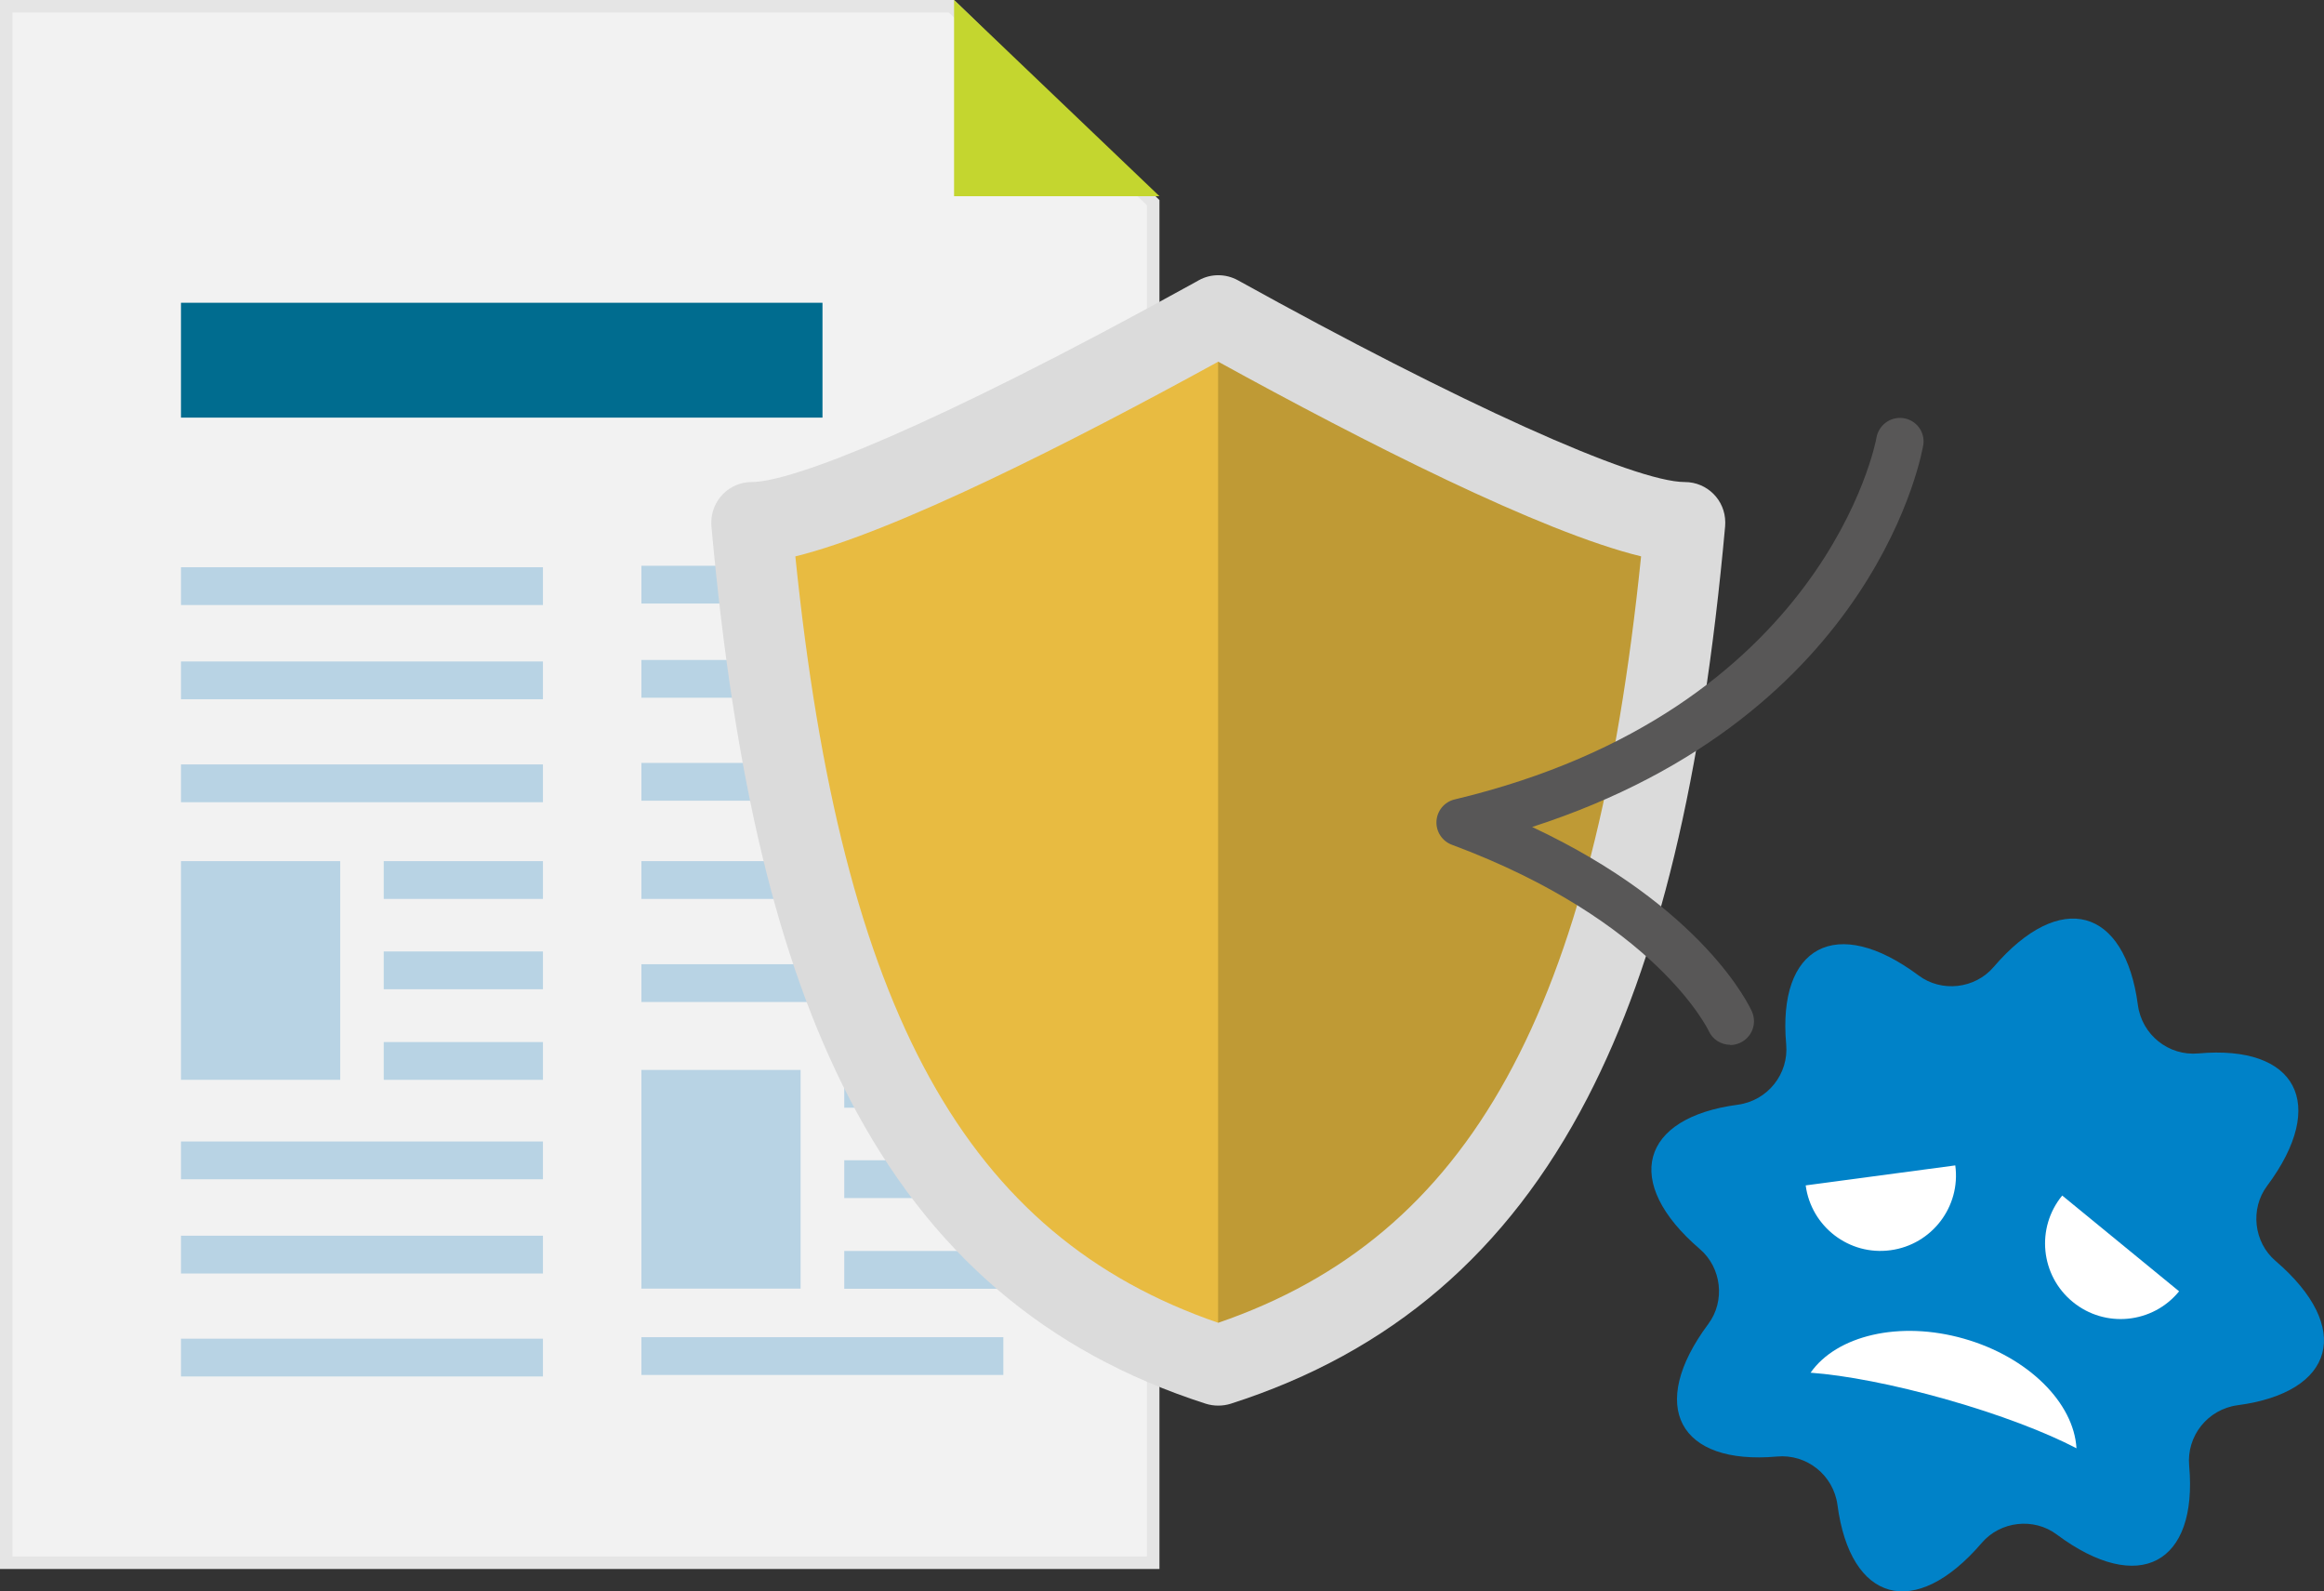
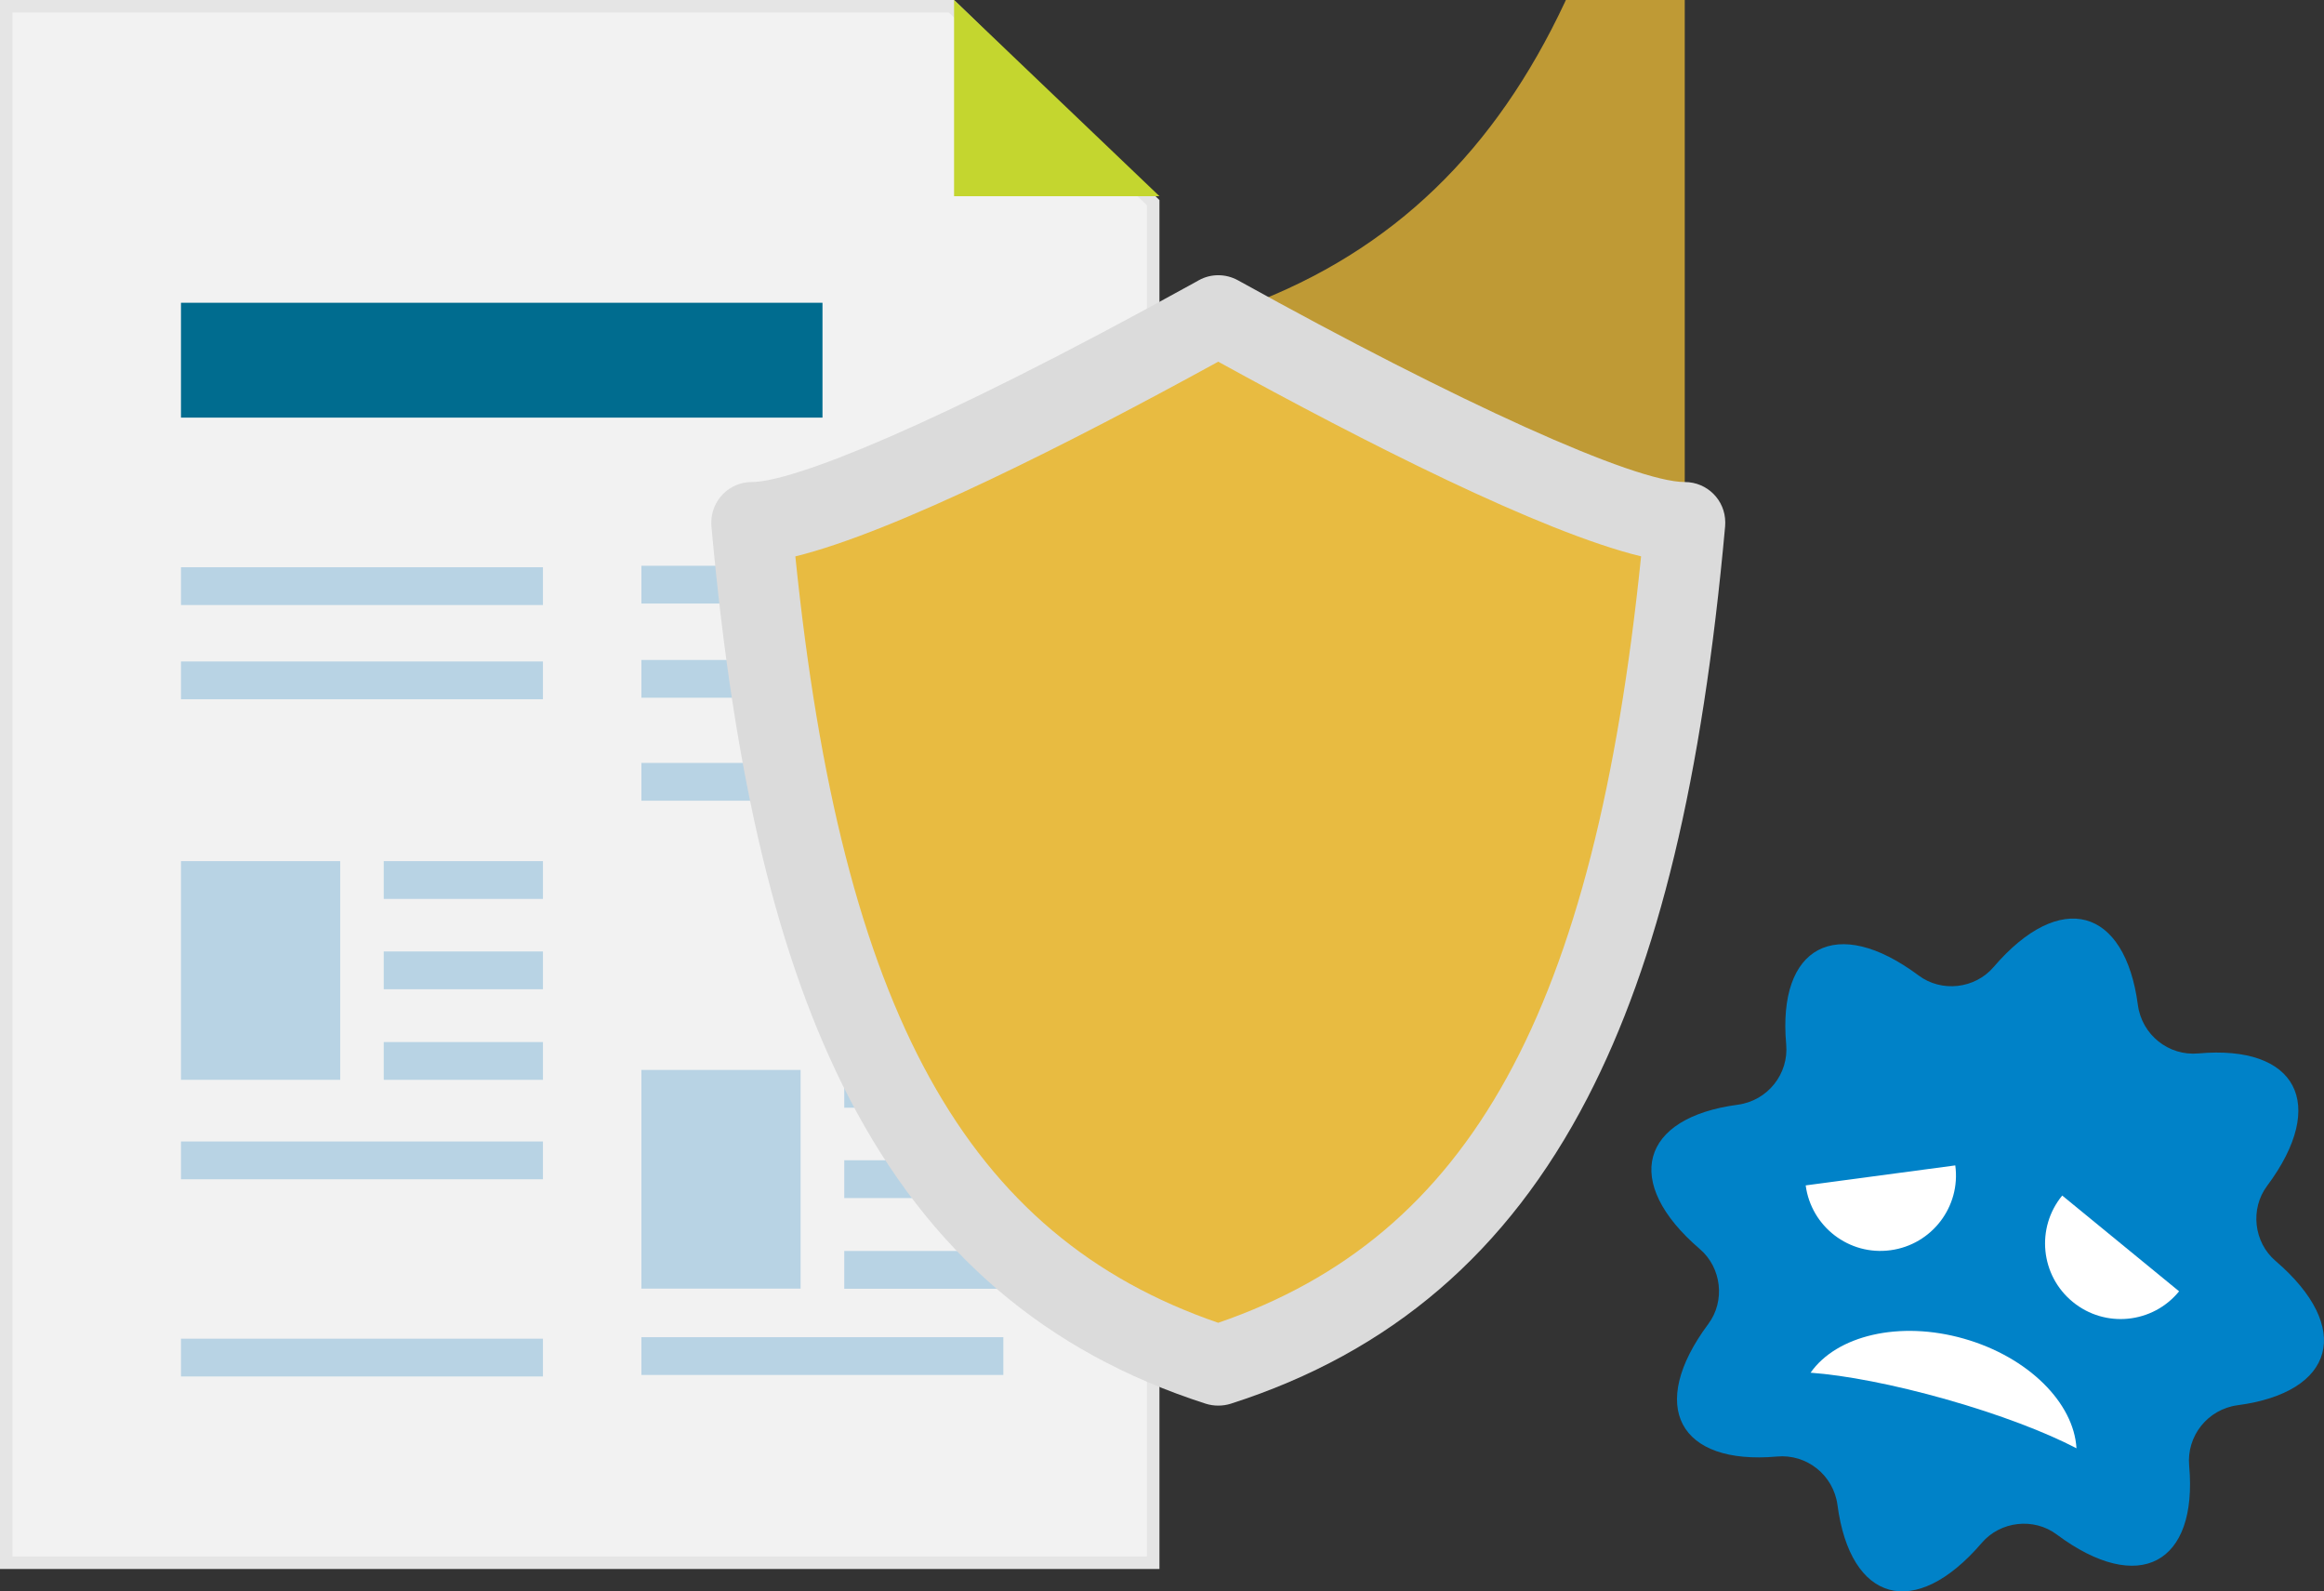
<svg xmlns="http://www.w3.org/2000/svg" id="_レイヤー_1" viewBox="0 0 185.81 127.19">
  <rect x="0" y="0" width="185.81" height="127.19" fill="#333333" stroke="none" />
  <defs>
    <style>.cls-1{fill:#c4d62f;}.cls-1,.cls-2,.cls-3,.cls-4,.cls-5,.cls-6,.cls-7,.cls-8,.cls-9,.cls-10,.cls-11{stroke-width:0px;}.cls-2{fill:#585757;}.cls-3{fill:#e5e5e5;}.cls-4{fill:#fff;}.cls-5{fill:#e8bb41;}.cls-6{fill:#dbdbdb;}.cls-7{fill:#0082c8;}.cls-8{fill:#006c8f;isolation:isolate;}.cls-9{fill:#b8d3e4;}.cls-10{fill:#bf9a35;}.cls-11{fill:#f2f2f2;}</style>
  </defs>
  <polygon class="cls-11" points=".5 124.91 .5 .5 76.07 .5 92.2 16.2 92.2 124.91 .5 124.91" />
  <path class="cls-3" d="m75.87,1l15.83,15.41v108H1V1h74.87M76.28,0H0v125.41h92.7V15.99L76.28,0h0Z" />
  <rect class="cls-9" x="14.47" y="45.34" width="28.94" height="3.02" />
  <rect class="cls-9" x="14.47" y="52.87" width="28.94" height="3.02" />
-   <rect class="cls-9" x="14.47" y="61.1" width="28.94" height="3.02" />
  <rect class="cls-9" x="30.68" y="68.83" width="12.73" height="3.02" />
  <rect class="cls-9" x="14.47" y="68.83" width="12.73" height="17.48" />
  <rect class="cls-9" x="30.68" y="76.05" width="12.73" height="3.02" />
  <rect class="cls-9" x="30.68" y="83.29" width="12.73" height="3.02" />
  <rect class="cls-9" x="14.47" y="91.24" width="28.94" height="3.02" />
-   <rect class="cls-9" x="14.47" y="98.77" width="28.94" height="3.02" />
  <rect class="cls-9" x="14.47" y="107" width="28.94" height="3.02" />
  <rect class="cls-9" x="51.28" y="45.22" width="28.94" height="3.02" />
  <rect class="cls-9" x="51.28" y="52.75" width="28.94" height="3.02" />
  <rect class="cls-9" x="51.28" y="60.98" width="28.94" height="3.02" />
  <rect class="cls-9" x="67.5" y="85.52" width="12.73" height="3.02" />
  <rect class="cls-9" x="51.28" y="85.52" width="12.73" height="17.48" />
  <rect class="cls-9" x="67.5" y="92.74" width="12.73" height="3.02" />
  <rect class="cls-9" x="67.5" y="99.99" width="12.73" height="3.02" />
  <rect class="cls-9" x="51.28" y="106.88" width="28.94" height="3.02" />
-   <rect class="cls-9" x="51.28" y="68.83" width="28.94" height="3.02" />
-   <rect class="cls-9" x="51.28" y="77.07" width="28.94" height="3.02" />
  <rect class="cls-8" x="14.47" y="24.2" width="51.29" height="9.18" />
  <polygon class="cls-1" points="92.7 15.68 76.28 15.68 76.28 0 92.7 15.68" />
  <path class="cls-5" d="m97.4,109.13c-24.64-7.91-33.97-30.59-37.31-67.36h0c7.53-.01,33.69-14.55,37.31-16.54,3.6,1.99,29.78,16.53,37.31,16.53h0c-3.34,36.78-12.67,59.46-37.31,67.37Z" />
-   <path class="cls-10" d="m134.7,41.77h0c-7.53-.01-33.71-14.55-37.31-16.54v83.9c24.64-7.91,33.97-30.59,37.31-67.36Z" />
+   <path class="cls-10" d="m134.7,41.77h0c-7.53-.01-33.71-14.55-37.31-16.54c24.64-7.91,33.97-30.59,37.31-67.36Z" />
  <path class="cls-6" d="m97.4,112.35c-.33,0-.67-.05-.99-.15-12.8-4.11-22.13-12.1-28.52-24.44-5.68-10.97-9.18-25.49-11.01-45.7,0-.1-.01-.19-.01-.29,0-1.78,1.44-3.24,3.23-3.24,3.17,0,14.16-4.2,35.52-16l.23-.13c.97-.54,2.15-.53,3.12,0,17.7,9.81,31.7,16.13,35.74,16.13,1.78,0,3.23,1.44,3.23,3.23,0,.1,0,.21-.01.3-1.83,20.21-5.33,34.73-11.01,45.7-6.39,12.34-15.72,20.34-28.52,24.44-.32.1-.65.15-.99.15ZM63.59,44.47c3.72,36.39,13.64,54.33,33.81,61.26,20.16-6.93,30.08-24.87,33.81-61.26-8-1.95-22.12-9.13-33.81-15.56-11.68,6.41-25.83,13.6-33.8,15.56Z" />
  <path class="cls-7" d="m181.93,100.78c6.24,5.35,4.75,10.51-3.03,11.54-2.38.32-4.09,2.45-3.87,4.84.7,7.82-4,10.4-10.59,5.49-1.83-1.37-4.5-1.07-5.99.67-5.35,6.24-10.51,4.75-11.54-3.03-.32-2.38-2.45-4.09-4.84-3.87-7.82.7-10.4-4-5.49-10.59,1.37-1.83,1.07-4.5-.67-5.99-6.24-5.35-4.75-10.51,3.03-11.54,2.38-.32,4.09-2.45,3.87-4.84-.7-7.82,4-10.4,10.59-5.49,1.83,1.37,4.5,1.07,5.99-.67,5.35-6.24,10.51-4.75,11.54,3.03.32,2.38,2.45,4.09,4.84,3.87,7.82-.7,10.4,4,5.49,10.59-1.37,1.83-1.07,4.5.67,5.99Z" />
  <path class="cls-4" d="m144.37,94.75c.44,3.3,3.48,5.63,6.78,5.18,3.3-.44,5.63-3.48,5.18-6.78l-11.97,1.6Z" />
  <path class="cls-4" d="m174.22,103.22c-2.11,2.58-5.92,2.96-8.5.84-2.58-2.11-2.96-5.92-.84-8.5l9.34,7.65Z" />
  <path class="cls-4" d="m155.64,111.86c-4.23-1.2-8.12-1.94-10.88-2.14,2.08-2.97,7.1-4.19,12.26-2.72,5.16,1.47,8.79,5.14,9,8.76-2.45-1.28-6.15-2.7-10.38-3.9Z" />
-   <path class="cls-2" d="m138.34,83.51c-.73,0-1.42-.42-1.73-1.12-.04-.08-4.22-8.8-20.53-14.87-.78-.29-1.28-1.06-1.23-1.89.05-.83.64-1.54,1.45-1.73,29.63-7.07,33.69-28.66,33.72-28.87.16-1.03,1.11-1.75,2.14-1.61,1.03.14,1.75,1.07,1.62,2.1-.03.23-3.54,21.62-31.28,30.58,13.74,6.45,17.41,14.38,17.57,14.75.43.96,0,2.08-.96,2.51-.25.11-.51.17-.77.17Z" />
</svg>